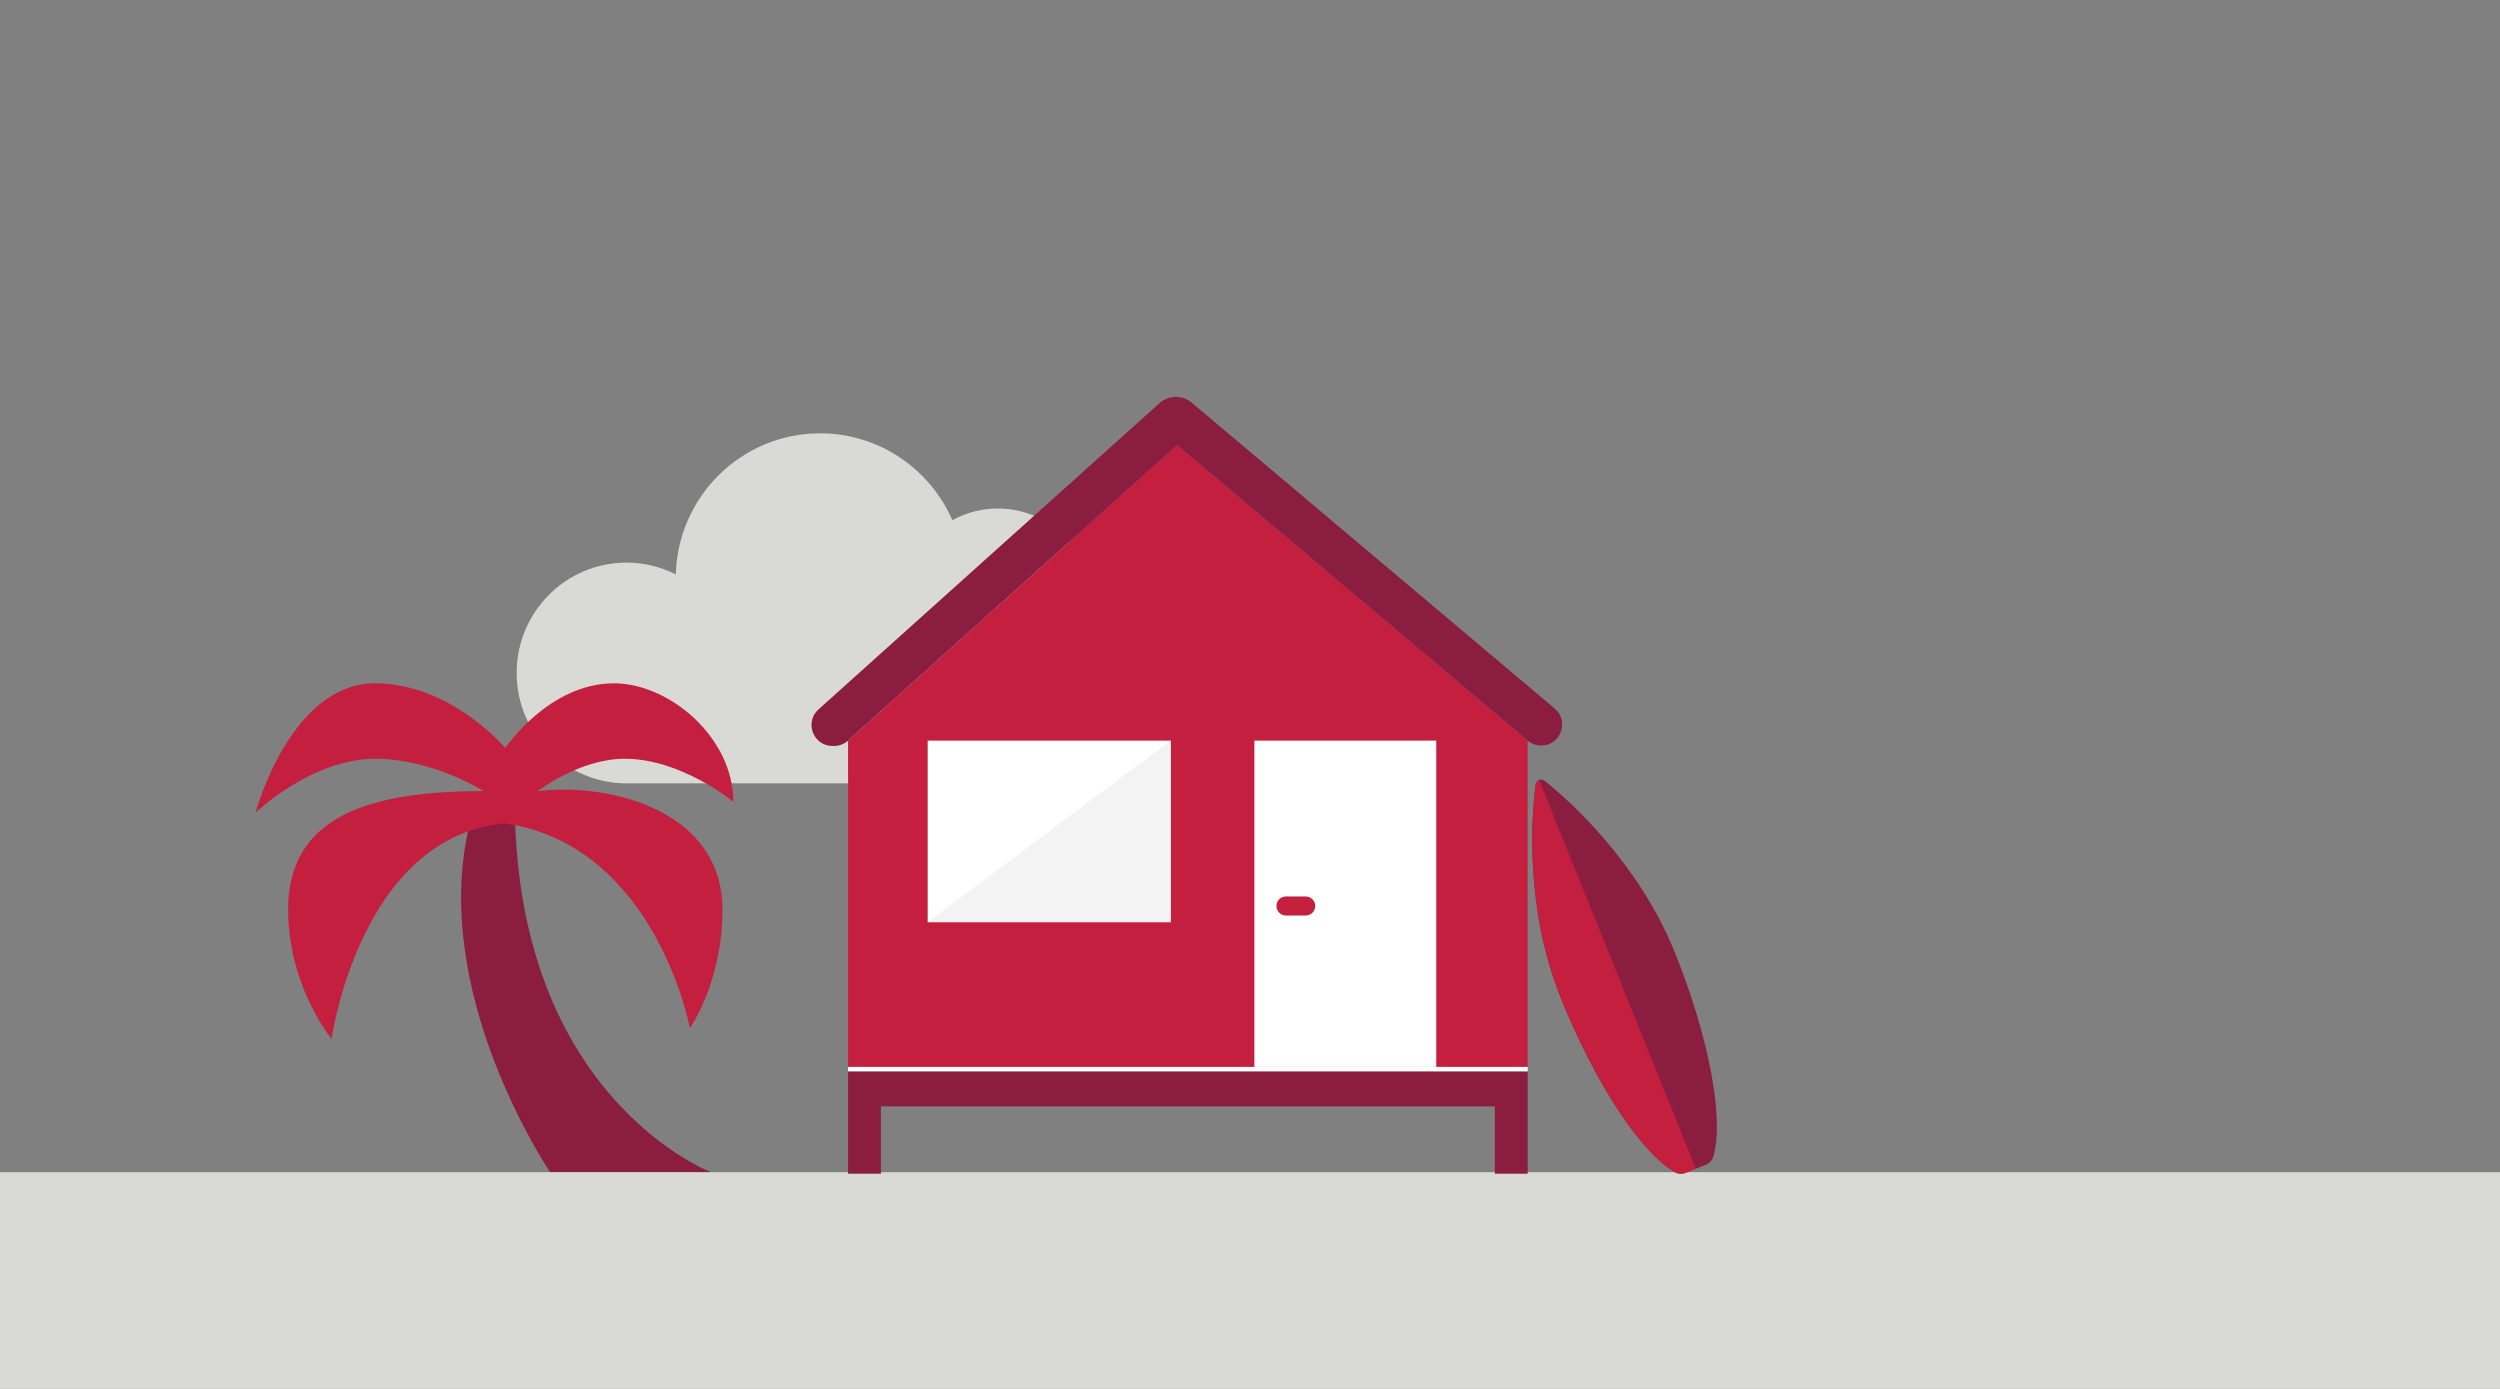
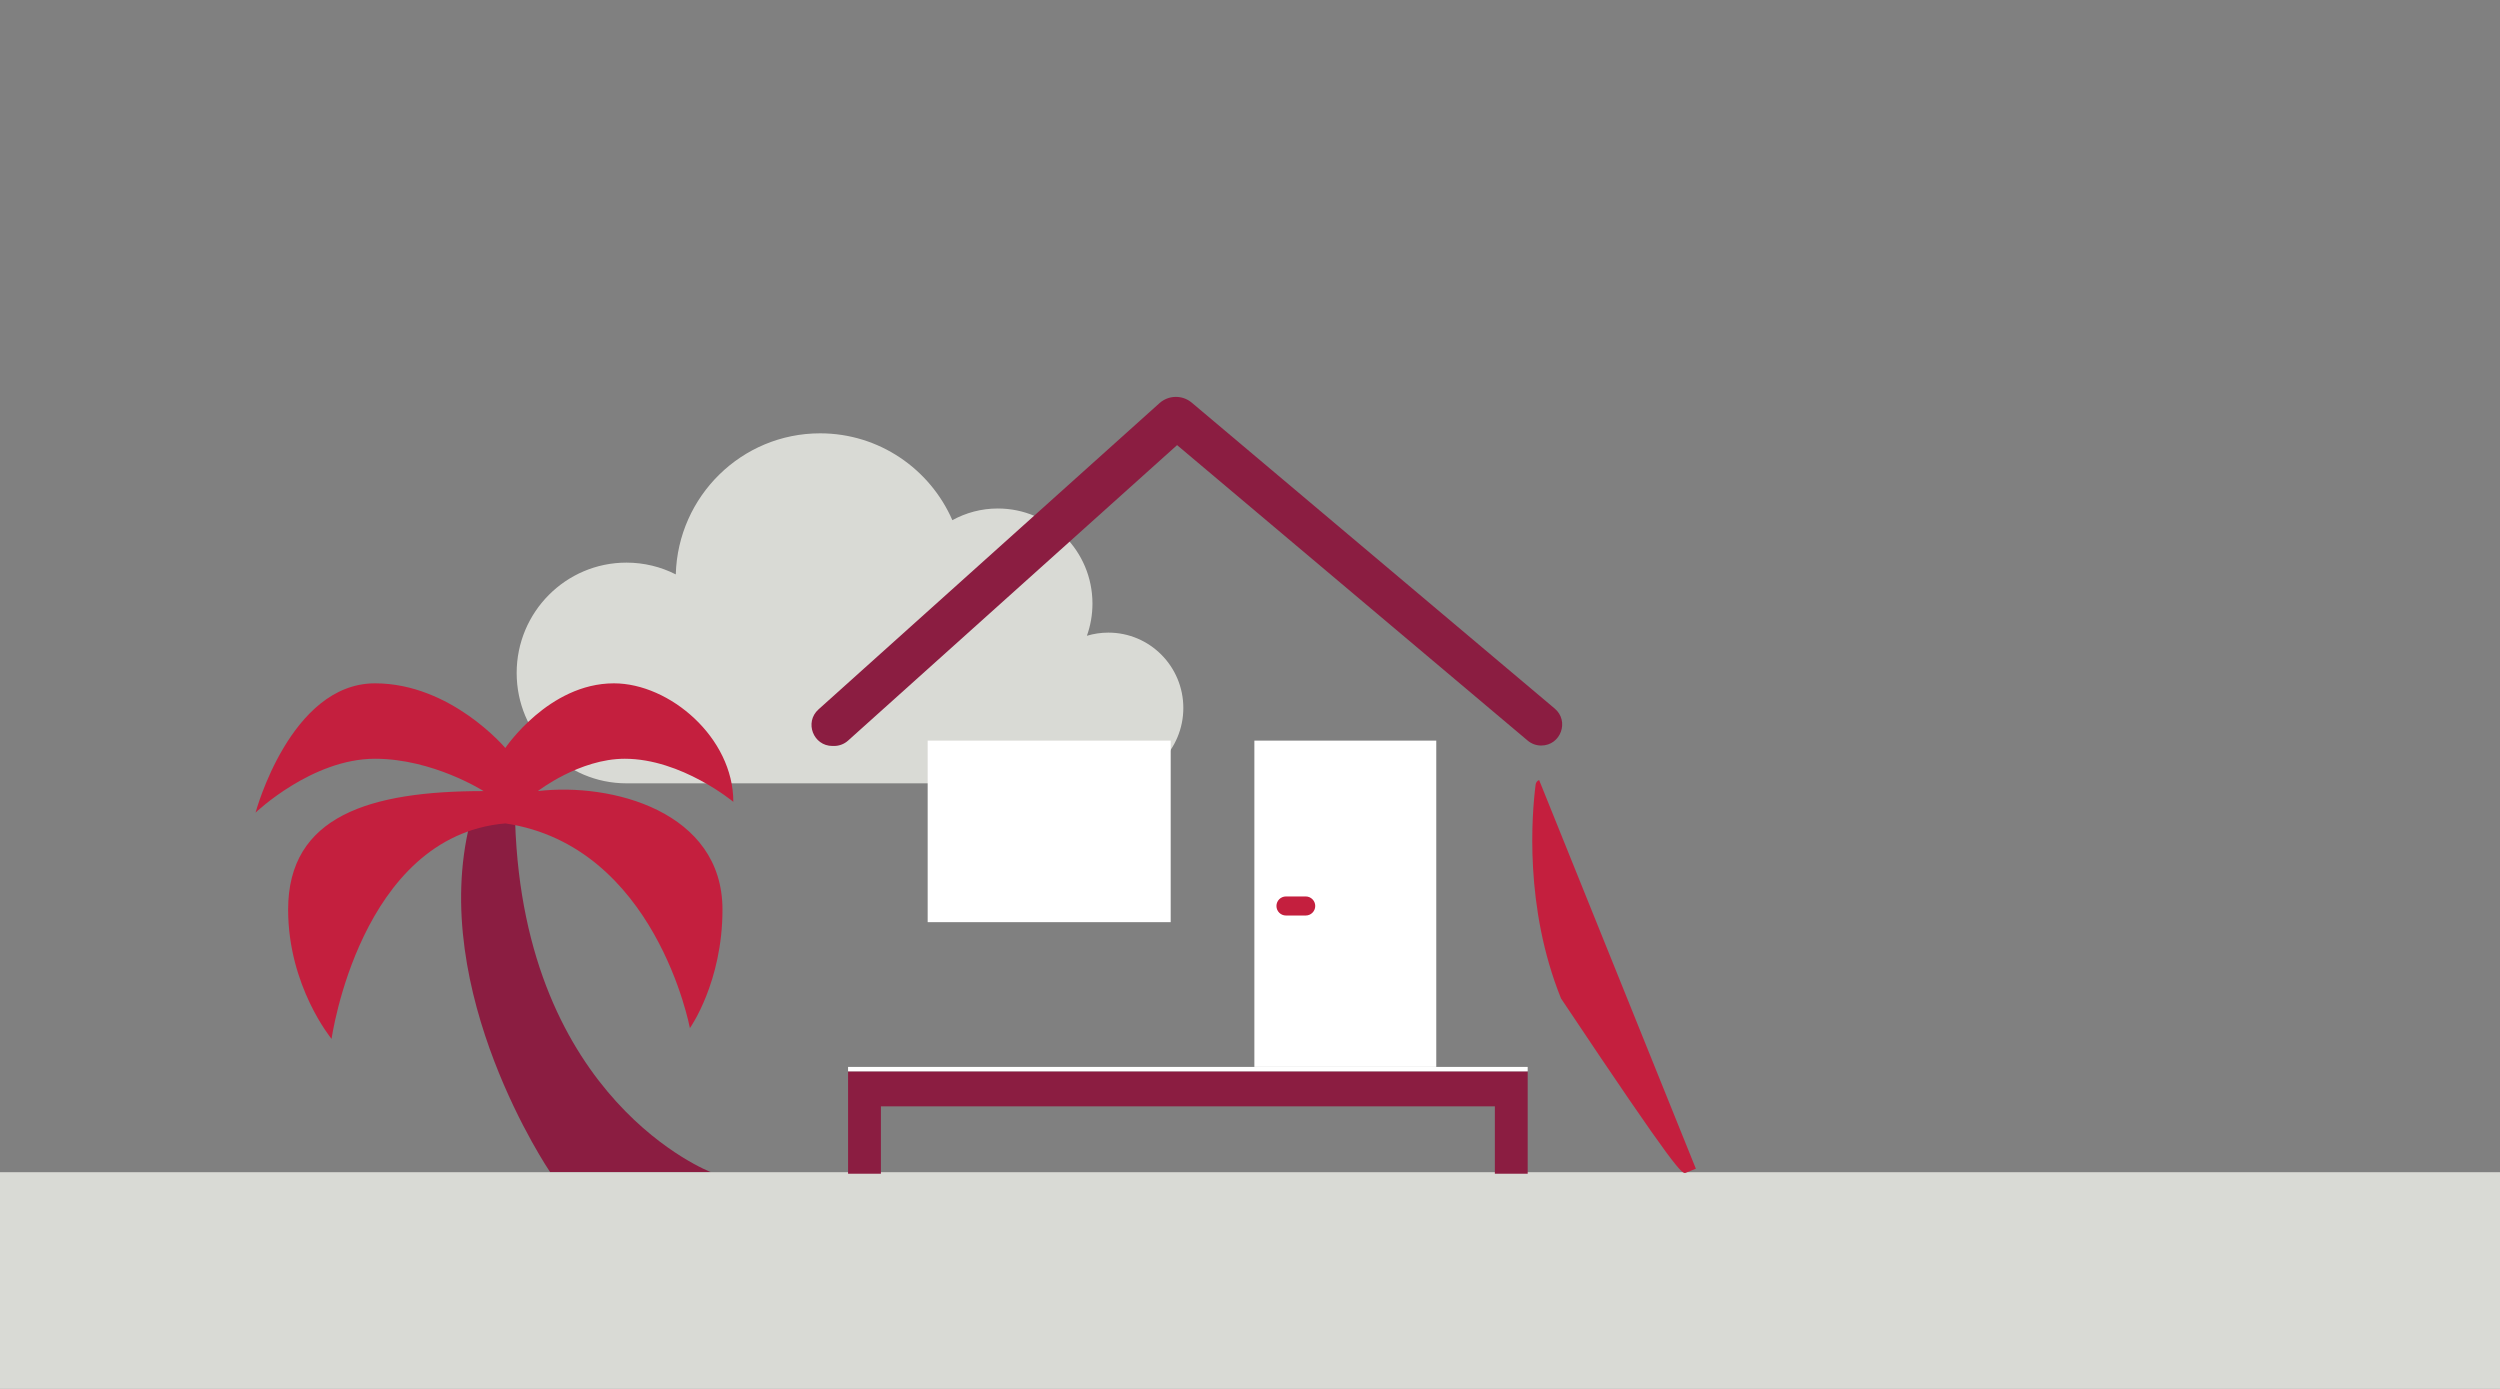
<svg xmlns="http://www.w3.org/2000/svg" width="450px" height="250px" viewBox="0 0 450 250" version="1.1">
  <rect x="0" y="0" width="450" height="250" fill="#808080" stroke="none" />
  <title>Illustrations/Grey/Places/beach-home-450x250</title>
  <desc>Created with Sketch.</desc>
  <g id="Illustrations/Grey/Places/beach-home-450x250" stroke="none" stroke-width="1" fill="none" fill-rule="evenodd">
    <path d="M199.503,113.871 C198.161,113.871 196.865,114.071 195.641,114.438 C196.288,112.629 196.643,110.68 196.643,108.647 C196.643,99.193 189.017,91.529 179.61,91.529 C176.643,91.529 173.856,92.293 171.426,93.633 C167.404,84.43 158.261,78 147.619,78 C133.508,78 122.031,89.302 121.641,103.39 C118.972,102.038 115.957,101.272 112.764,101.272 C101.849,101.272 93,110.166 93,121.136 C93,132.107 101.849,141 112.764,141 L199.503,141 C206.957,141 213,134.927 213,127.436 C213,119.944 206.957,113.871 199.503,113.871" id="Cloud" fill="#D9DAD5" />
    <g id="Group-8" transform="translate(89, 167) scale(-1, 1) translate(-89, -167) translate(46, 123)">
      <path d="M42.664,24 C41.937,24.121 39.966,24.743 39.276,24.909 C37.671,75.237 4,88 4,88 L32.963,88 C32.963,88 55.005,55.636 47.406,25.136 C45.598,24.396 44.787,24.226 42.664,24" id="Fill-4" fill="#8B1D41" />
      <path d="M21.5,0 C11.468,0 0,9.765 0,21.333 C0,21.333 9.322,13.576 19.545,13.576 C27.691,13.576 35.182,19.394 35.182,19.394 C21.958,17.834 1.954,23.023 1.954,40.728 C1.954,53.826 7.818,62.06 7.818,62.06 C7.818,62.06 13.941,29.243 41.045,25.213 C67.203,27.485 72.318,64 72.318,64 C72.318,64 80.137,54.553 80.137,40.728 C80.137,23.826 65.378,19.394 44.955,19.394 C44.955,19.394 54.047,13.576 64.5,13.576 C75.876,13.576 86,23.273 86,23.273 C86,23.273 79.755,0 64.5,0 C50.818,0 41.045,11.637 41.045,11.637 C41.045,11.637 33.227,0 21.5,0" id="Fill-6" fill="#C41F3E" />
    </g>
    <polygon id="Ground" fill="#D9DAD5" points="0 250 450 250 450 211 0 211" />
    <g id="Art" transform="translate(146, 71)">
      <g id="Group-26" transform="translate(0, 0.301)">
-         <path d="M155.479,100.159 C148.836,83.687 136.24,72.61 132.059,69.254 C131.749,69.006 131.363,68.974 131.042,69.104 C130.721,69.234 130.464,69.524 130.414,69.918 C129.73,75.235 128.342,91.951 134.985,108.424 C141.297,124.075 149.496,136.259 155.468,139.675 C156.069,140.019 156.796,140.06 157.438,139.801 L159.256,139.067 L161.074,138.334 C161.717,138.075 162.212,137.542 162.406,136.877 C164.338,130.273 161.79,115.81 155.479,100.159" id="Fill-16" fill="#8B1D41" />
-         <path d="M130.414,69.918 C129.73,75.236 128.342,91.951 134.985,108.424 C141.297,124.075 149.496,136.259 155.468,139.675 C156.069,140.019 156.796,140.06 157.438,139.8 L159.256,139.067 L131.042,69.104 C130.721,69.234 130.464,69.524 130.414,69.918" id="Fill-17" fill="#C41F3E" />
-         <polygon id="Fill-18" fill="#C41F3E" points="6.653 62.007 6.653 120.743 128.983 120.743 128.983 62.007 65.874 8.82" />
+         <path d="M130.414,69.918 C129.73,75.236 128.342,91.951 134.985,108.424 C156.069,140.019 156.796,140.06 157.438,139.8 L159.256,139.067 L131.042,69.104 C130.721,69.234 130.464,69.524 130.414,69.918" id="Fill-17" fill="#C41F3E" />
        <polygon id="Fill-19" fill="#FFFFFF" points="20.981 94.688 64.723 94.688 64.723 62.01 20.981 62.01" />
        <polygon id="Fill-20" fill="#FFFFFF" points="79.787 120.743 112.528 120.743 112.528 62.01 79.787 62.01" />
-         <polygon id="Fill-21" fill="#F2F3F2" points="64.723 62.01 64.723 94.687 20.981 94.687" />
        <path d="M89.026,93.493 L85.477,93.493 C84.529,93.493 83.76,92.725 83.76,91.777 C83.76,90.829 84.529,90.06 85.477,90.06 L89.026,90.06 C89.974,90.06 90.742,90.829 90.742,91.777 C90.742,92.725 89.974,93.493 89.026,93.493" id="Fill-22" fill="#C41F3E" />
        <path d="M6.653,62.007 L65.874,8.82 L128.983,62.007 C129.663,62.581 130.524,62.895 131.414,62.895 C134.933,62.895 136.537,58.504 133.846,56.237 L68.522,1.183 C66.83,-0.243 64.345,-0.204 62.699,1.274 L1.328,56.393 C-1.247,58.705 0.389,62.973 3.849,62.973 L4.132,62.973 C5.063,62.973 5.961,62.629 6.653,62.007" id="Fill-23" fill="#8B1D41" />
        <polygon id="Fill-24" fill="#8B1D41" points="6.653 121.543 6.653 139.969 12.563 139.969 12.563 127.841 123.073 127.841 123.073 139.969 128.983 139.969 128.983 121.543" />
        <polygon id="Fill-25" fill="#FFFFFF" points="6.653 121.543 128.982 121.543 128.982 120.743 6.653 120.743" />
      </g>
    </g>
  </g>
</svg>